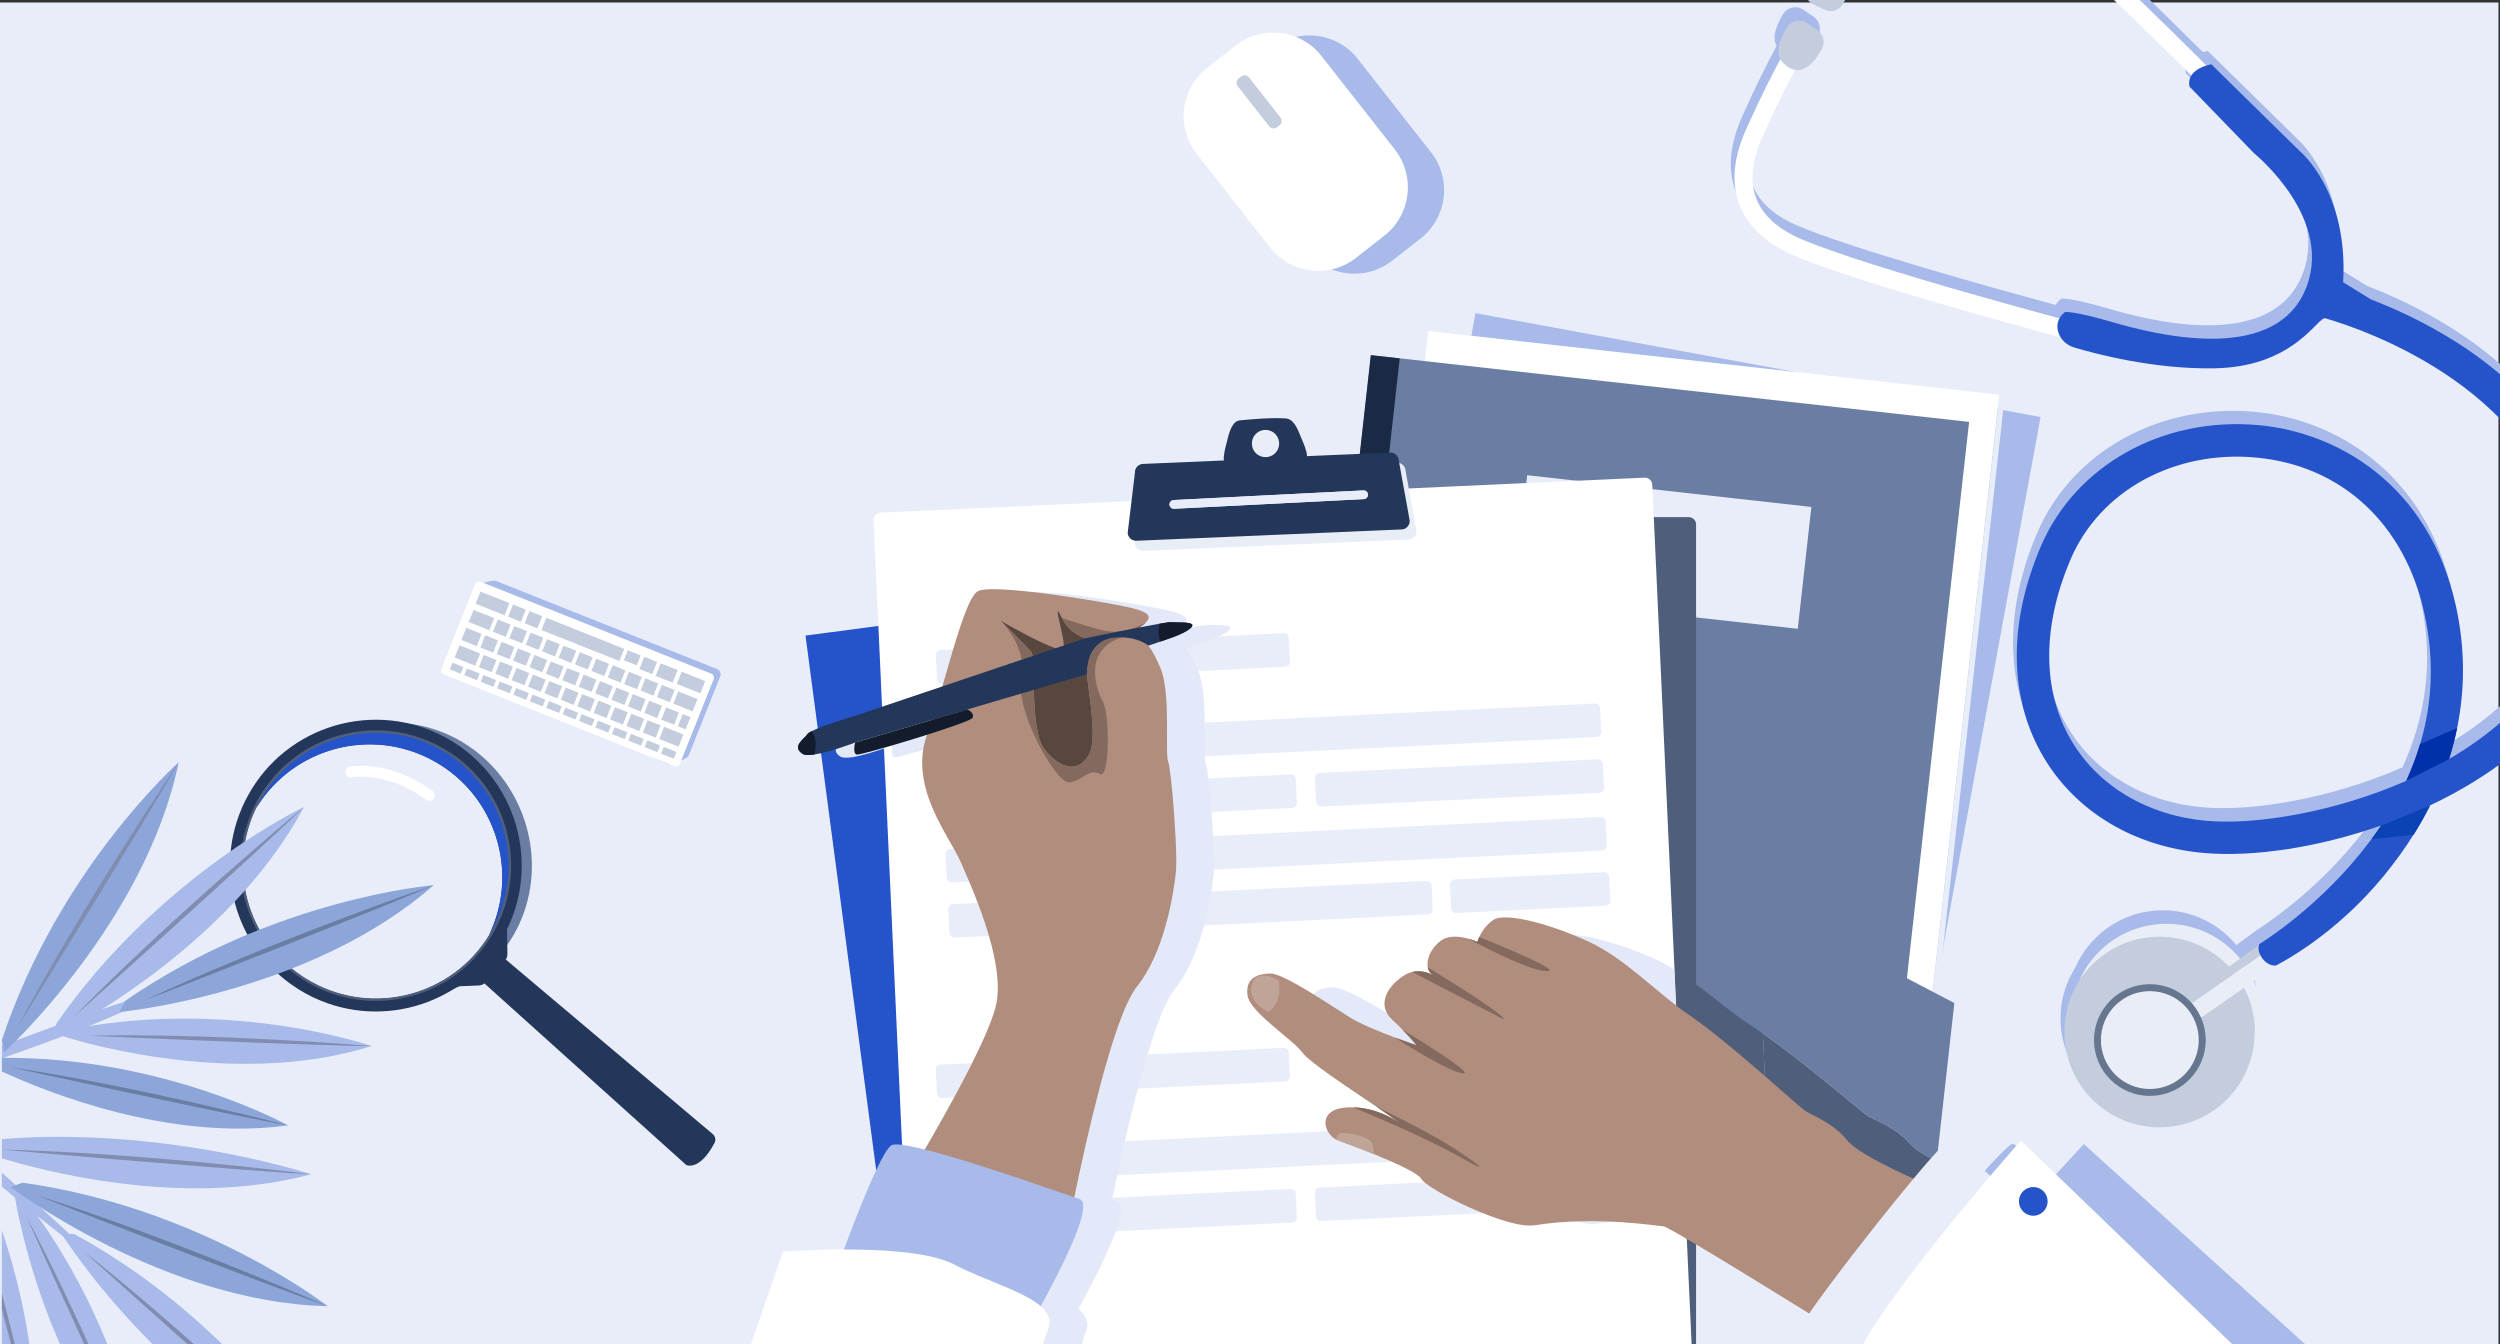
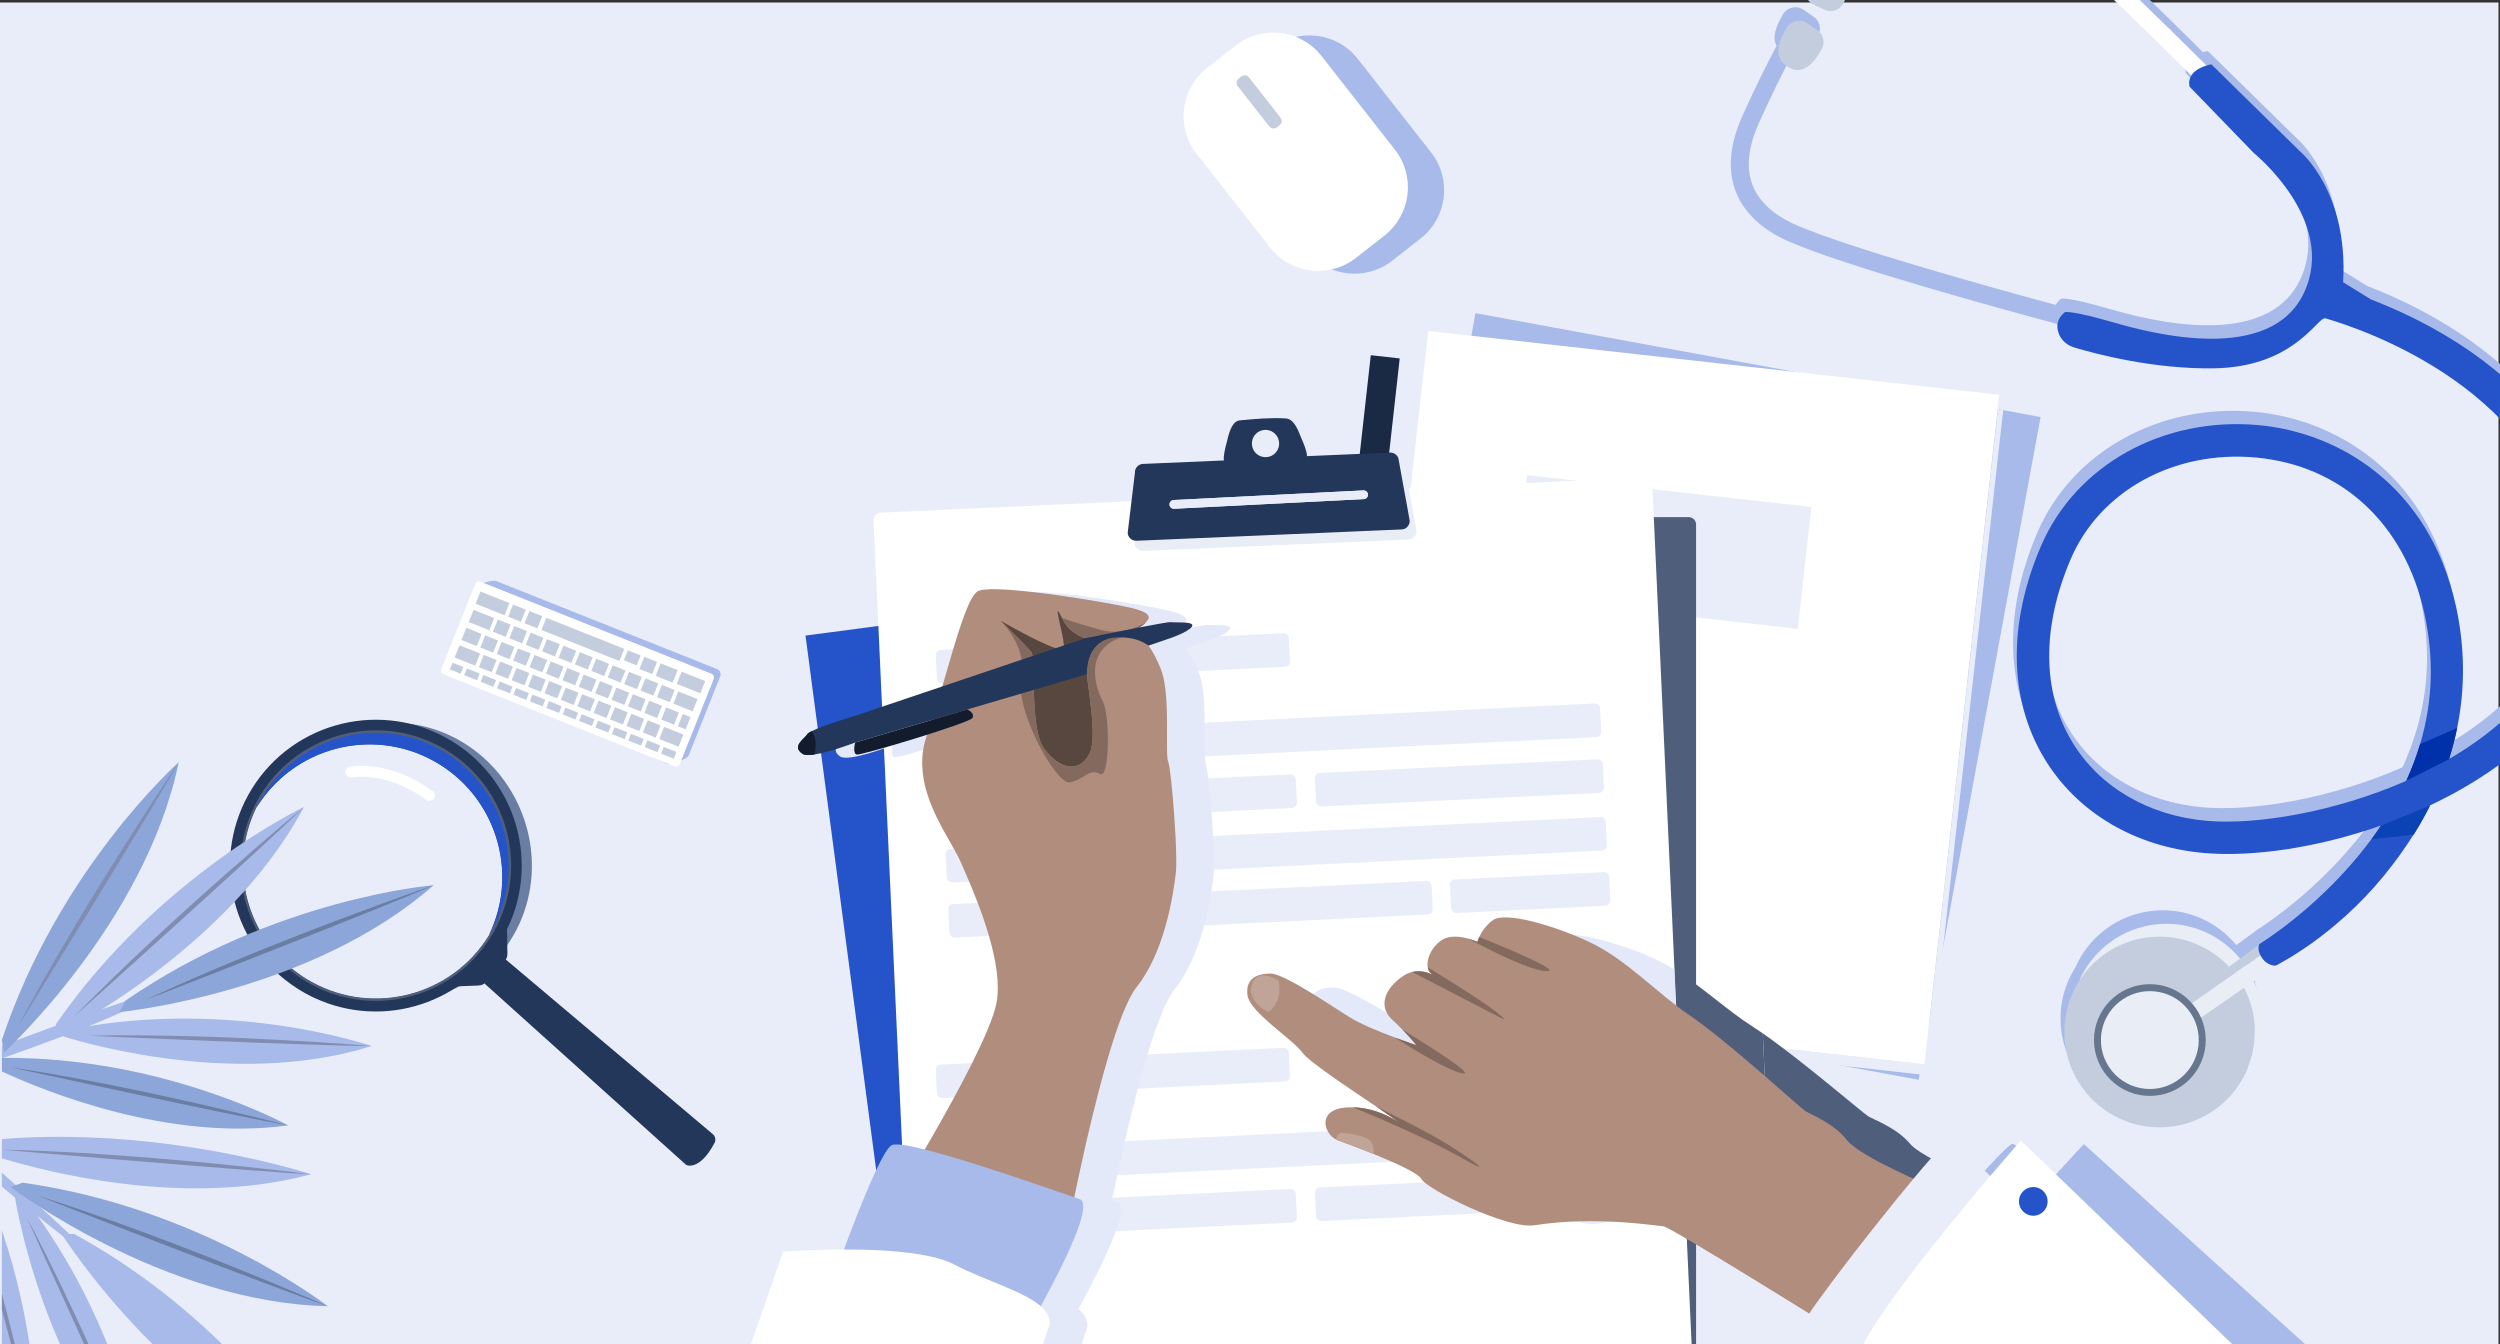
<svg xmlns="http://www.w3.org/2000/svg" width="688" height="370" viewBox="0 0 688 370" fill="none">
  <rect x="0" y="0" width="688" height="370" fill="#333333" stroke="none" />
  <g clip-path="url(#clip0_6954_129611)">
    <path d="M687.58 0.689H-0.07V371.879H687.58V0.689Z" fill="#E9EDFA" />
    <path d="M378.42 154.15L397.84 300.81L400.59 321.66L402.15 333.59L402.55 336.52L402.74 338.01L381.92 340.75L340.68 346.19L248.22 358.42L246.75 358.61L245.98 358.71L244.5 347.66L241.79 327.02L222.88 184.06L222.5 181.13L221.67 174.91L309.91 163.24L351.21 157.75L366.59 155.74L368.05 155.52L378.42 154.15Z" fill="#2553CA" />
    <path d="M561.57 114.77L534.82 260.27L531.01 280.95L528.81 292.77L528.29 295.68L528.02 297.16L507.36 293.35L466.46 285.81L374.72 268.94L373.27 268.66L372.5 268.52L374.5 257.55L378.29 237.09L404.38 95.26L404.93 92.35L406.05 86.18L493.59 102.28L534.57 109.8L549.82 112.63L551.28 112.87L561.57 114.77Z" fill="#A7BAEA" />
    <path d="M551.28 112.869L530.81 295.959L373.65 278.399L373.98 275.489L529.66 292.879L549.82 112.629L551.28 112.869Z" fill="#E9EDFA" />
    <path d="M394.177 94.157L373.922 275.506L529.591 292.893L549.846 111.544L394.177 94.157Z" fill="#E9EEF1" />
    <path d="M393.041 91.077L372.461 275.338L529.601 292.889L550.181 108.629L393.041 91.077Z" fill="white" />
-     <path d="M524.779 269.21L537.839 276.04L532.969 319.62C529.649 317.9 526.819 316.16 525.639 314.76C521.959 310.35 515.669 308.15 514.129 307.2C512.719 306.34 496.119 292.04 485.119 284.38L487.299 332.05L352.799 317.02L377.329 97.731L541.899 116.11L524.779 269.21Z" fill="#6A7DA2" />
    <path d="M377.239 97.753L352.746 317.045L360.706 317.934L385.2 98.642L377.239 97.753Z" fill="#1A2944" />
    <path d="M420.276 130.78L416.531 164.311L494.743 173.046L498.488 139.515L420.276 130.78Z" fill="#E9EDFA" />
    <path d="M487.581 155.8L433.481 149.96C432.961 149.91 432.571 149.44 432.631 148.92L432.771 147.6C432.821 147.08 433.291 146.69 433.841 146.75L487.941 152.59C488.461 152.64 488.851 153.11 488.791 153.63L488.651 154.95C488.571 155.48 488.101 155.86 487.581 155.8Z" fill="#E9EDFA" />
    <path d="M429.73 149.549L426.27 149.169C425.75 149.119 425.36 148.649 425.42 148.129L425.56 146.809C425.61 146.289 426.08 145.899 426.63 145.959L430.09 146.339C430.61 146.389 431 146.859 430.94 147.379L430.8 148.699C430.74 149.219 430.25 149.599 429.73 149.549Z" fill="#E9EDFA" />
    <path d="M428.55 160.409L425.09 160.029C424.57 159.979 424.18 159.509 424.24 158.989L424.38 157.669C424.43 157.149 424.9 156.759 425.45 156.819L428.91 157.199C429.43 157.249 429.82 157.719 429.76 158.239L429.62 159.559C429.56 160.079 429.07 160.469 428.55 160.409Z" fill="#E9EDFA" />
    <path d="M487 161.129L461.35 158.359C460.83 158.309 460.44 157.839 460.5 157.319L460.64 155.999C460.69 155.479 461.16 155.089 461.71 155.149L487.36 157.919C487.88 157.969 488.27 158.439 488.21 158.959L488.07 160.279C487.99 160.819 487.53 161.209 487 161.129Z" fill="#E9EDFA" />
    <path d="M457.6 157.969L425.7 154.509C425.18 154.459 424.79 153.989 424.85 153.469L424.99 152.149C425.04 151.629 425.51 151.239 426.06 151.299L457.96 154.759C458.48 154.809 458.87 155.279 458.81 155.799L458.67 157.119C458.58 157.639 458.12 158.029 457.6 157.969Z" fill="#E9EDFA" />
    <path d="M459.051 144.45L427.151 140.99C426.631 140.94 426.241 140.47 426.301 139.95L426.441 138.63C426.491 138.11 426.961 137.72 427.481 137.78L459.381 141.24C459.901 141.29 460.291 141.76 460.231 142.28L460.091 143.6C460.071 144.12 459.571 144.5 459.051 144.45Z" fill="#E9EDFA" />
    <path d="M466.761 144.328V371.878H256.391V144.328C256.391 143.208 257.301 142.318 258.401 142.318H464.751C465.871 142.318 466.761 143.218 466.761 144.328Z" fill="#4F5F7B" />
    <path d="M464.21 340.96L465.62 371.88H250.84L250.29 359.69L250.22 358.16L249.601 344.72L248.87 328.73L248.25 315.07L243.27 205.98L243.26 205.79L243.09 202.06L242.93 198.59L242.741 194.49L241.73 172.26L240.4 143.23C240.35 142.09 241.22 141.13 242.36 141.08L311.391 137.92L313.601 137.82L368.43 135.3L373.08 135.09H373.15L375.49 134.98L381.18 134.72L386.35 134.48L387.701 134.42L388.21 134.4L389.69 134.33L397.26 133.98L420.04 132.94L434.04 132.3L452.55 131.45C453.69 131.39 454.66 132.27 454.71 133.41L454.77 134.61L455.05 140.77L455.12 142.32L455.201 144.03L455.43 149.08L455.58 152.35L455.68 154.51L455.83 157.78L456.33 168.74L460.82 266.83L461.27 276.72L461.43 280.14L461.65 284.93L461.66 285.28V285.3L461.8 288.25L463.4 323.46L463.63 328.5L463.671 329.41L463.98 335.95L464.03 337.13L464.21 340.96Z" fill="white" />
    <path d="M389.131 142.32L388.931 141.19V141.17L388.011 136.18V136.16L387.701 134.42L386.811 129.54C386.771 128.5 386.021 127.65 385.071 127.41C384.871 127.36 384.651 127.33 384.431 127.34L381.991 127.45L373.971 127.79L373.891 127.8L361.541 128.33C361.531 128.11 361.531 128.11 361.531 128.11C361.501 127.42 361.201 126.41 360.861 125.48C360.581 124.74 360.291 124.04 360.091 123.59C359.261 121.44 358.461 119.58 357.331 118.64C357.331 118.63 357.331 118.63 357.331 118.63C356.851 118.22 356.301 117.98 355.681 117.94C351.491 117.69 347.341 118.08 343.191 118.47C341.111 118.56 340.191 121.31 339.491 124.47C339.091 125.88 338.471 128.33 338.691 129.49C338.681 129.5 338.671 129.51 338.661 129.51L316.381 130.47C315.141 130.52 314.141 131.61 314.191 132.86L313.601 137.82L313.061 142.32L312.281 148.79L312.211 149.42C312.261 150.67 313.351 151.67 314.591 151.61L371.501 149.18H371.581L379.601 148.83L386.631 148.53L387.631 148.49C387.801 148.48 387.961 148.45 388.121 148.41C389.121 148.13 389.861 147.18 389.821 146.1L389.131 142.32ZM353.861 125.28C353.691 126.88 352.451 128.23 350.881 128.53C348.661 128.96 346.691 127.44 346.431 125.33C346.381 125.04 346.381 124.73 346.411 124.42C346.581 122.82 347.811 121.47 349.381 121.17C350.341 120.99 351.241 121.16 351.991 121.59C353.231 122.29 354.031 123.68 353.861 125.28ZM323.711 141.67V141.59C323.711 140.96 324.211 140.44 324.841 140.41L372.761 137.97H372.831L377.071 137.75C377.731 137.72 378.291 138.23 378.321 138.89V138.95C378.321 139.58 377.831 140.11 377.191 140.14L372.561 140.38H372.491L334.381 142.32L324.961 142.8C324.891 142.8 324.811 142.8 324.741 142.79C324.691 142.78 324.651 142.77 324.611 142.76C324.511 142.74 324.421 142.7 324.331 142.65C324.261 142.62 324.201 142.58 324.151 142.53C324.071 142.47 324.001 142.4 323.941 142.32C323.811 142.14 323.721 141.92 323.711 141.67Z" fill="#E9EDF5" />
    <path d="M378.321 138.89V138.95C378.321 139.58 377.831 140.11 377.191 140.15L324.961 142.8C324.301 142.83 323.741 142.33 323.711 141.67V141.6C323.711 140.97 324.211 140.44 324.841 140.41L377.071 137.76C377.731 137.72 378.291 138.23 378.321 138.89Z" fill="#E9EDF5" />
    <path d="M387.77 142.319L387.5 140.789V140.759L386.35 134.479L385.07 127.409L384.95 126.749C384.9 125.489 383.81 124.499 382.56 124.549L382.31 124.559L374.29 124.899L374.21 124.909L360.86 125.479L359.67 125.529C359.67 125.319 359.67 125.319 359.67 125.319C359.62 124.079 358.68 121.819 358.22 120.799C357.92 120.029 357.63 119.299 357.33 118.639C357.33 118.629 357.33 118.629 357.33 118.629C356.41 116.629 355.38 115.229 353.81 115.149C349.63 114.899 345.48 115.289 341.33 115.669C339.25 115.759 338.32 118.519 337.62 121.679C337.22 123.089 336.6 125.539 336.82 126.699C336.82 126.709 336.81 126.709 336.8 126.719L314.52 127.669C313.27 127.729 312.27 128.809 312.33 130.069L311.39 137.919L310.86 142.319L310.34 146.629C310.39 147.719 311.23 148.629 312.28 148.789C312.43 148.819 312.58 148.829 312.73 148.819L371.82 146.299H371.83L371.9 146.289L379.92 145.949L385.76 145.699C386.22 145.679 386.65 145.519 387 145.259C387.6 144.819 387.99 144.089 387.95 143.299L387.77 142.319ZM375.93 135.169C375.98 135.199 376.04 135.239 376.08 135.289C376.15 135.349 376.21 135.409 376.25 135.489C376.29 135.529 376.31 135.559 376.33 135.609V135.619C376.35 135.659 376.37 135.699 376.38 135.739C376.4 135.789 376.42 135.839 376.43 135.899C376.45 135.959 376.46 136.029 376.46 136.099V136.159C376.46 136.789 375.97 137.319 375.33 137.349L372.88 137.469L372.81 137.479L323.1 140.009C322.44 140.039 321.88 139.529 321.85 138.869V138.799C321.85 138.169 322.34 137.649 322.98 137.609L368.43 135.299L371.57 135.139L373.08 135.069L373.15 135.059L375.21 134.959C375.31 134.959 375.4 134.959 375.49 134.979C375.65 135.009 375.8 135.079 375.93 135.169ZM344.55 121.629C344.71 120.029 345.95 118.679 347.52 118.379C349.74 117.949 351.73 119.469 351.99 121.589C352.03 121.879 352.03 122.179 352 122.489C351.83 124.079 350.59 125.439 349.02 125.739C348.08 125.919 347.17 125.749 346.43 125.329C345.18 124.629 344.37 123.229 344.55 121.629Z" fill="#23375A" />
    <path d="M376.46 136.099V136.159C376.46 136.789 375.97 137.319 375.33 137.359L323.1 140.009C322.44 140.039 321.88 139.539 321.85 138.879V138.809C321.85 138.179 322.35 137.649 322.98 137.619L375.21 134.969C375.86 134.929 376.43 135.439 376.46 136.099Z" fill="#E9EDFA" />
    <path d="M439.332 202.84L281.202 210.59C280.432 210.63 279.772 210.03 279.732 209.26L279.412 202.82C279.372 202.05 279.972 201.39 280.742 201.35L438.872 193.6C439.642 193.56 440.302 194.16 440.342 194.93L440.662 201.37C440.712 202.15 440.112 202.81 439.332 202.84Z" fill="#E9EDFA" />
    <path d="M273.062 211L260.472 211.62C259.702 211.66 259.042 211.06 259.002 210.29L258.682 203.85C258.642 203.08 259.242 202.42 260.012 202.38L272.602 201.76C273.372 201.72 274.032 202.32 274.072 203.09L274.392 209.53C274.442 210.3 273.832 210.96 273.062 211Z" fill="#E9EDFA" />
    <path d="M440.871 234.08L282.741 241.83C281.971 241.87 281.311 241.27 281.271 240.5L280.951 234.06C280.911 233.29 281.511 232.63 282.281 232.59L440.411 224.84C441.181 224.8 441.841 225.4 441.881 226.17L442.201 232.61C442.241 233.38 441.641 234.03 440.871 234.08Z" fill="#E9EDFA" />
    <path d="M274.601 242.22L262.011 242.84C261.241 242.88 260.581 242.28 260.541 241.51L260.221 235.07C260.181 234.3 260.781 233.64 261.551 233.6L274.141 232.98C274.911 232.94 275.571 233.54 275.611 234.31L275.931 240.75C275.971 241.53 275.361 242.19 274.601 242.22Z" fill="#E9EDFA" />
    <path d="M440.091 218.201L363.651 221.941C362.881 221.981 362.221 221.381 362.181 220.611L361.861 214.171C361.821 213.401 362.421 212.741 363.191 212.701L439.631 208.961C440.401 208.921 441.061 209.521 441.101 210.291L441.421 216.731C441.461 217.511 440.861 218.161 440.091 218.201Z" fill="#E9EDFA" />
    <path d="M355.581 222.349L261.231 226.969C260.461 227.009 259.801 226.409 259.761 225.639L259.441 219.199C259.401 218.429 260.001 217.769 260.771 217.729L355.121 213.109C355.891 213.069 356.551 213.669 356.591 214.439L356.911 220.879C356.951 221.649 356.351 222.299 355.581 222.349Z" fill="#E9EDFA" />
    <path d="M353.671 183.49L259.321 188.11C258.551 188.15 257.891 187.55 257.851 186.78L257.531 180.34C257.491 179.57 258.091 178.91 258.861 178.87L353.211 174.25C353.981 174.21 354.641 174.81 354.681 175.58L355.001 182.02C355.041 182.8 354.451 183.46 353.671 183.49Z" fill="#E9EDFA" />
    <path d="M441.831 249.259L400.831 251.269C400.061 251.309 399.401 250.709 399.361 249.939L399.041 243.499C399.001 242.729 399.601 242.069 400.371 242.029L441.371 240.019C442.141 239.979 442.801 240.579 442.841 241.349L443.161 247.789C443.191 248.559 442.601 249.219 441.831 249.259Z" fill="#E9EDFA" />
    <path d="M392.961 251.65L262.761 258.03C261.991 258.07 261.331 257.47 261.291 256.7L260.971 250.26C260.931 249.49 261.531 248.83 262.301 248.79L392.501 242.41C393.271 242.37 393.931 242.97 393.971 243.74L394.291 250.18C394.331 250.95 393.731 251.61 392.961 251.65Z" fill="#E9EDFA" />
    <path d="M439.332 316.949L281.202 324.699C280.432 324.739 279.772 324.139 279.732 323.369L279.412 316.929C279.372 316.159 279.972 315.499 280.742 315.459L438.872 307.709C439.642 307.669 440.302 308.269 440.342 309.039L440.662 315.479C440.712 316.249 440.112 316.909 439.332 316.949Z" fill="#E9EDFA" />
    <path d="M273.062 325.099L260.472 325.719C259.702 325.759 259.042 325.159 259.002 324.389L258.682 317.949C258.642 317.179 259.242 316.519 260.012 316.479L272.602 315.859C273.372 315.819 274.032 316.419 274.072 317.189L274.392 323.629C274.442 324.409 273.832 325.059 273.062 325.099Z" fill="#E9EDFA" />
    <path d="M274.601 356.33L262.011 356.94C261.241 356.98 260.581 356.38 260.541 355.61L260.221 349.17C260.181 348.4 260.781 347.74 261.551 347.7L274.141 347.08C274.911 347.04 275.571 347.64 275.611 348.41L275.931 354.85C275.971 355.63 275.361 356.29 274.601 356.33Z" fill="#E9EDFA" />
    <path d="M440.091 332.299L363.651 336.039C362.881 336.079 362.221 335.479 362.181 334.709L361.861 328.269C361.821 327.499 362.421 326.839 363.191 326.799L439.631 323.059C440.401 323.019 441.061 323.619 441.101 324.389L441.421 330.829C441.461 331.609 440.861 332.269 440.091 332.299Z" fill="#E9EDFA" />
    <path d="M355.581 336.449L261.231 341.069C260.461 341.109 259.801 340.509 259.761 339.739L259.441 333.299C259.401 332.529 260.001 331.869 260.771 331.829L355.121 327.209C355.891 327.169 356.551 327.769 356.591 328.539L356.911 334.979C356.951 335.759 356.351 336.419 355.581 336.449Z" fill="#E9EDFA" />
    <path d="M353.671 297.599L259.321 302.219C258.551 302.259 257.891 301.659 257.851 300.889L257.531 294.449C257.491 293.679 258.091 293.019 258.861 292.979L353.211 288.359C353.981 288.319 354.641 288.919 354.681 289.689L355.001 296.129C355.041 296.899 354.451 297.559 353.671 297.599Z" fill="#E9EDFA" />
    <path fill-rule="evenodd" clip-rule="evenodd" d="M648.039 231.799C637.119 245.069 625.019 253.379 621.669 255.559V255.549L621.639 255.569C621.089 255.929 620.779 256.119 620.759 256.129C620.759 256.129 620.729 256.169 620.699 256.249L615.429 260.079C610.019 253.499 601.499 249.679 592.389 250.659C582.659 251.699 574.749 257.929 571.109 266.309C569.579 268.719 568.439 271.389 567.769 274.209C567.089 277.039 566.889 280.029 567.209 283.079C568.749 297.489 581.659 307.899 596.059 306.369C605.799 305.329 613.729 299.079 617.359 290.679C620.399 285.869 621.889 280.039 621.239 273.949C620.949 271.229 620.259 268.659 619.209 266.269L625.329 262.029C625.369 262.009 625.469 261.949 625.629 261.869C627.909 260.659 642.189 253.049 655.159 237.179C657.129 234.769 658.959 232.339 660.659 229.869L648.039 231.799Z" fill="#A7BAEA" />
    <path d="M591.541 257.95C605.941 256.41 618.861 266.84 620.391 281.24C620.891 285.9 620.131 290.39 618.401 294.4C614.781 302.8 606.841 309.05 597.111 310.09C582.711 311.63 569.791 301.2 568.261 286.8C567.611 280.69 569.111 274.84 572.161 270.03C576.271 263.49 583.241 258.84 591.541 257.95Z" fill="#C3CDDE" />
    <path d="M593.421 254.379C607.821 252.839 620.741 263.269 622.271 277.669C622.921 283.759 621.431 289.599 618.391 294.399C620.121 290.389 620.881 285.889 620.381 281.239C618.841 266.839 605.931 256.419 591.531 257.949C583.241 258.829 576.271 263.499 572.141 270.029C575.781 261.649 583.691 255.419 593.421 254.379Z" fill="#E9EDF5" />
    <path d="M603.531 281.57L626.371 265.75L623.891 261.6L601.301 277.36L603.531 281.57Z" fill="#E9EDF5" />
    <path d="M623.89 261.599L622.7 259.279L599.33 276.259L601.3 277.359L623.89 261.599Z" fill="#C3CDDE" />
    <path d="M606.93 284.59C606.03 276.15 598.45 270.03 590.01 270.93C581.57 271.83 575.45 279.41 576.35 287.85C577.25 296.29 584.82 302.41 593.27 301.51C601.72 300.61 607.83 293.04 606.93 284.59Z" fill="#66768E" />
    <path d="M600.08 296.71C605.87 292.05 606.78 283.57 602.12 277.78C597.46 271.99 588.98 271.08 583.19 275.74C577.4 280.4 576.49 288.88 581.15 294.67C585.82 300.46 594.29 301.38 600.08 296.71Z" fill="#E9EDF5" />
    <path fill-rule="evenodd" clip-rule="evenodd" d="M531.479 -43.081C525.239 -42.101 519.579 -38.131 514.639 -31.281C509.229 -23.751 505.409 -17.901 502.809 -13.681C500.059 -13.621 498.119 -11.071 496.329 -7.971C495.199 -6.011 495.959 -3.481 498.009 -2.491L501.039 -1.041C502.849 -0.161 505.019 -0.811 506.069 -2.521C507.709 -5.221 509.439 -9.191 507.329 -11.681C509.859 -15.771 513.509 -21.351 518.609 -28.421C522.749 -34.181 527.339 -37.491 532.239 -38.251C538.249 -39.191 543.879 -36.161 547.559 -33.441C560.289 -24.031 589.549 4.669 602.039 17.079C601.039 18.669 601.569 20.169 601.569 20.169L619.279 38.459C619.279 38.459 642.279 57.029 633.059 76.819C623.829 96.609 591.399 88.179 580.279 84.939C569.149 81.709 567.259 82.179 567.259 82.179C566.559 82.739 566.069 83.319 565.729 83.909C548.119 79.149 508.869 68.249 494.329 61.949C490.079 60.109 484.539 56.699 482.309 50.949C480.489 46.249 481.069 40.539 484.009 33.969C487.629 25.899 490.669 19.839 492.979 15.539C496.239 16.099 498.829 12.579 500.369 9.759C501.329 7.979 500.799 5.739 499.109 4.599L496.309 2.679C494.409 1.389 491.789 1.989 490.639 3.989C488.829 7.149 487.569 10.169 488.929 12.609C486.539 17.029 483.349 23.369 479.499 31.939C475.979 39.769 475.379 46.759 477.689 52.739C479.939 58.549 485.019 63.309 492.359 66.499C507.869 73.229 549.259 84.629 566.069 89.139C566.889 90.469 568.219 91.459 569.749 91.919C575.549 93.659 591.689 97.979 608.429 97.669C624.819 97.359 632.479 89.669 636.209 85.929C637.239 84.899 637.969 84.159 638.499 83.979C638.579 83.949 638.669 83.929 638.769 83.909L638.859 83.899C649.389 86.939 700.309 103.949 706.059 150.039C707.919 165.209 703.049 178.999 691.519 190.959C686.219 196.439 679.859 201.179 672.959 205.199C673.809 202.539 674.509 199.869 675.079 197.179C675.109 196.999 675.159 196.819 675.189 196.639C677.439 185.639 677.329 174.369 674.839 163.059C667.389 129.429 641.989 115.329 620.689 113.349C594.339 110.889 570.189 124.279 560.629 146.679C551.489 168.039 551.809 188.719 561.489 204.909C570.429 219.849 586.449 229.389 605.419 231.069C618.999 232.269 636.899 229.629 654.239 223.519C654.189 223.589 654.129 223.679 654.079 223.749C653.299 224.919 652.469 226.089 651.609 227.249C650.599 228.619 649.539 229.979 648.439 231.339C648.309 231.499 648.179 231.659 648.049 231.819L660.669 229.879C661.559 228.599 662.399 227.309 663.209 226.009C664.859 223.349 666.379 220.689 667.739 217.969C673.469 215.269 678.979 212.159 684.079 208.679C689.179 205.199 693.869 201.349 697.939 197.139C710.969 183.619 716.879 167.329 715.019 149.989C714.979 149.639 714.939 149.279 714.889 148.929C711.929 125.069 697.789 104.639 674.009 89.859C665.789 84.739 657.779 81.139 651.509 78.729L643.849 73.989C645.329 48.939 631.959 37.959 631.959 37.959L607.559 14.009C607.079 14.109 606.639 14.229 606.229 14.349C594.109 2.289 563.889 -27.441 550.469 -37.341C544.119 -42.051 537.559 -44.031 531.479 -43.081ZM661.169 211.159C641.399 219.849 619.719 223.369 606.199 222.169C590.099 220.739 576.589 212.779 569.139 200.309C560.949 186.639 560.839 168.829 568.819 150.159C576.859 131.329 597.369 120.099 619.849 122.189C643.389 124.379 660.669 140.369 666.119 164.959C668.859 177.269 668.479 189.329 664.979 201.039C664.919 201.249 664.849 201.469 664.789 201.679C663.809 204.869 662.609 208.019 661.169 211.159Z" fill="#A7BAEA" />
    <path d="M608.89 26.6L612.35 23.16C610.55 21.35 568.11 -21.37 551.49 -33.65C545.16 -38.33 538.6 -40.32 532.52 -39.35C526.28 -38.38 520.62 -34.41 515.68 -27.55C503.38 -10.47 499.31 -2.02 499.15 -1.66L503.56 0.43C503.6 0.35 507.66 -8.06 519.63 -24.71C523.78 -30.48 528.37 -33.78 533.26 -34.54C539.27 -35.48 544.9 -32.45 548.58 -29.73C564.92 -17.66 608.45 26.15 608.89 26.6Z" fill="white" />
-     <path d="M575.509 89.949L574.259 94.729C571.749 94.069 512.629 78.539 493.379 70.179C486.039 66.999 480.959 62.239 478.709 56.429C476.399 50.449 476.999 43.459 480.509 35.639C489.259 16.149 494.609 8.269 494.839 7.949L498.929 10.749C498.879 10.819 493.559 18.659 485.029 37.669C482.089 44.239 481.509 49.949 483.329 54.639C485.549 60.389 491.099 63.799 495.359 65.649C514.239 73.849 574.899 89.789 575.509 89.949Z" fill="white" />
    <path d="M500.131 8.289C501.821 9.439 502.351 11.669 501.391 13.45C499.601 16.75 496.351 21 492.291 18.57C487.811 15.87 489.231 11.919 491.651 7.679C492.801 5.679 495.421 5.079 497.321 6.359L500.131 8.289Z" fill="#C3CDDE" />
    <path d="M502.08 2.669C503.88 3.549 506.06 2.899 507.1 1.189C509.02 -1.961 511.05 -6.841 506.96 -9.091C502.44 -11.581 499.77 -8.411 497.36 -4.261C496.23 -2.301 496.99 0.229 499.04 1.219L502.08 2.669Z" fill="#C3CDDE" />
    <path d="M602.59 23.87L620.3 42.16C620.3 42.16 643.3 60.73 634.08 80.52C624.85 100.31 592.43 91.88 581.3 88.64C570.17 85.41 568.28 85.88 568.28 85.88C566.03 87.66 565.92 89.73 566.45 91.44C567.07 93.47 568.75 95 570.77 95.61C576.56 97.35 592.71 101.67 609.45 101.36C630.38 100.97 637.07 88.54 639.52 87.66C639.62 87.62 639.75 87.6 639.88 87.58C650.41 90.62 701.33 107.63 707.08 153.72C708.94 168.89 704.08 182.68 692.54 194.64C687.24 200.12 680.88 204.87 673.98 208.88C674.88 206.04 675.63 203.2 676.21 200.31C678.45 189.31 678.35 178.04 675.86 166.73C668.41 133.09 643.02 118.99 621.71 117.01C595.36 114.55 571.22 127.95 561.65 150.34C552.51 171.7 552.83 192.39 562.51 208.57C571.44 223.51 587.47 233.05 606.43 234.73C620.01 235.93 637.91 233.28 655.25 227.18C654.41 228.42 653.53 229.68 652.62 230.92C651.61 232.28 650.55 233.65 649.45 235C636.59 250.8 621.92 259.72 621.77 259.81C621.77 259.81 620.98 261.23 622.32 263.34C624.07 266.1 626.35 265.71 626.35 265.71C627 265.32 642.33 257.8 656.17 240.86C659.15 237.2 661.84 233.48 664.21 229.69C665.86 227.03 667.38 224.36 668.73 221.65C680.19 216.24 690.77 209.25 698.92 200.82C711.96 187.29 717.86 171.02 716 153.67C715.96 153.32 715.92 152.96 715.88 152.61C712.91 128.75 698.77 108.32 675 93.54C666.77 88.42 658.77 84.83 652.49 82.41L644.83 77.67C646.31 52.62 632.94 41.63 632.94 41.63L608.54 17.68C601.01 19.34 602.59 23.87 602.59 23.87ZM607.23 225.89C591.14 224.46 577.63 216.5 570.17 204.03C561.98 190.36 561.87 172.55 569.85 153.88C577.89 135.06 598.4 123.82 620.89 125.92C644.42 128.11 661.71 144.1 667.16 168.69C669.9 181.01 669.51 193.07 666.02 204.77C665.02 208.18 663.74 211.53 662.22 214.88C642.43 223.56 620.76 227.08 607.23 225.89Z" fill="#2553CA" />
    <path d="M676.209 200.33C675.619 203.21 674.879 206.06 673.979 208.9L662.199 214.88C663.729 211.54 664.999 208.17 665.999 204.77L676.209 200.33Z" fill="#0031AA" />
    <path d="M668.761 221.68C667.411 224.4 665.891 227.06 664.241 229.72L652.641 230.96C653.551 229.72 654.441 228.47 655.271 227.22L668.761 221.68Z" fill="#0B43B4" />
    <path d="M532.969 319.621L531.029 336.941L487.299 332.051L485.119 284.381C496.119 292.041 512.719 306.341 514.129 307.201C515.669 308.151 521.959 310.351 525.639 314.761C526.819 316.161 529.649 317.901 532.969 319.621Z" fill="#4F5F7B" />
    <path d="M636.541 371.881H527.881C528.131 371.201 528.471 370.451 528.871 369.651C523.981 367.321 519.401 365.031 516.681 363.431C515.091 362.491 514.131 361.781 514.131 361.441C514.131 361.231 514.531 360.561 515.241 359.531C513.601 358.581 511.641 357.441 509.481 356.181C507.761 355.181 505.911 354.121 503.991 353.011C498.671 349.951 492.851 346.611 487.831 343.781L487.551 337.591L487.301 332.051L517.601 335.441L524.881 336.251L531.031 336.941L532.161 326.831V326.811L532.971 319.621C536.541 321.491 540.681 323.331 543.921 324.711C544.711 323.821 545.471 322.981 546.191 322.181C550.341 317.631 553.351 314.621 553.931 314.761C554.101 314.801 554.421 314.991 554.871 315.321C556.691 316.621 560.621 320.031 565.051 324.011C565.301 323.731 565.551 323.461 565.801 323.191C570.381 318.141 573.481 314.861 573.481 314.861L636.541 371.881Z" fill="#A7BAEA" />
    <path d="M487.83 343.78C481.01 339.93 475.68 337.02 475.11 337C474.31 336.98 470.06 336.34 463.98 335.95L463.63 328.5L463.4 323.46L461.43 280.14L460.82 266.83C468.44 271.56 475.45 278.14 482.14 282.39C483.07 282.98 484.07 283.65 485.12 284.38L487.55 337.59L487.83 343.78Z" fill="#4F5F7B" />
    <path d="M463.98 335.95C457.35 335.53 448.54 335.42 439.64 336.73C432.01 337.85 409.85 327.3 408.52 324.79C407.74 323.33 401.35 320.61 395.39 318.34C391.07 316.69 386.98 315.28 385.43 314.76C385.28 314.71 385.13 314.64 384.99 314.57C381.54 312.94 379.48 306.26 389.11 306.26C389.31 306.26 389.51 306.26 389.71 306.27H389.72C395.94 306.43 400.64 309.08 402.44 310.31C401.5 309.53 399.01 307.94 395.91 305.96C395.89 305.95 395.87 305.94 395.85 305.93C388.45 301.24 377.59 294.53 375.72 292.1C373.04 288.62 361.33 281.77 360.66 277.37C359.99 272.98 363.34 271.72 367.02 271.72C370.7 271.72 383.42 279.89 388.77 283.02C391.71 284.75 396.98 286.76 401.13 288.22C401.13 288.22 401.13 288.22 401.14 288.23C404.54 289.42 407.18 290.25 407.18 290.25C407.18 290.25 405.69 288.5 403.27 286.18C403.27 286.17 403.26 286.17 403.25 286.16C402.44 285.39 401.5 284.52 400.48 283.65C396.47 280.2 398.48 275.48 403.5 272.35C404.34 271.83 405.17 271.5 405.96 271.32C409.08 270.61 411.59 272.1 411.66 272.1C411.61 272.04 411.46 271.93 411.19 271.72C410.69 271.33 410.38 270.76 410.25 270.11C409.85 268.09 411.1 265.13 413.87 263.24C416.07 261.74 419.23 262.14 421.41 262.71C422.88 263.1 423.91 263.56 423.91 263.56C423.91 263.56 424.06 263.04 424.43 262.28C425.03 261.07 426.2 259.25 428.26 257.9C431.61 255.7 444.66 259.16 454.7 263.56C456.78 264.47 458.82 265.59 460.82 266.83L461.43 280.14L463.4 323.46L463.63 328.5L463.98 335.95Z" fill="#E3E9F8" />
    <path d="M532.17 326.819L502.95 364.629C502.95 364.629 459.45 337.519 457.77 337.479C456.1 337.439 439.37 334.509 422.3 337.189C414.67 338.389 392.51 327.149 391.18 324.469C390.4 322.919 384.01 320.019 378.05 317.599C373.73 315.839 369.64 314.339 368.09 313.779C367.94 313.729 367.79 313.659 367.65 313.579C364.2 311.839 362.14 304.729 371.77 304.729C371.97 304.729 372.17 304.729 372.37 304.739H372.38C378.6 304.909 383.3 307.729 385.1 309.039C384.16 308.209 381.67 306.519 378.57 304.399C378.55 304.389 378.53 304.379 378.51 304.369C371.11 299.379 360.25 292.229 358.38 289.639C355.7 285.929 343.99 278.629 343.32 273.939C342.65 269.259 346 267.919 349.68 267.919C353.36 267.919 366.08 276.619 371.43 279.959C374.37 281.799 379.64 283.939 383.79 285.499C383.79 285.499 383.79 285.499 383.8 285.509C387.2 286.779 389.84 287.659 389.84 287.659C389.84 287.659 388.35 285.799 385.93 283.329C385.93 283.319 385.92 283.319 385.91 283.309C385.1 282.479 384.16 281.559 383.14 280.629C379.13 276.949 381.14 271.929 386.16 268.589C387 268.029 387.83 267.679 388.62 267.489C391.74 266.729 394.25 268.319 394.32 268.319C394.27 268.259 394.12 268.139 393.85 267.919C393.35 267.499 393.04 266.899 392.91 266.199C392.51 264.049 393.76 260.899 396.53 258.879C398.73 257.279 401.89 257.709 404.07 258.319C405.54 258.729 406.57 259.219 406.57 259.219C406.57 259.219 406.72 258.669 407.09 257.859C407.69 256.569 408.86 254.629 410.92 253.189C414.27 250.849 427.32 254.529 437.36 259.219C447.4 263.899 456.36 273.579 464.8 279.289C475.48 286.529 495.25 304.729 496.79 305.729C498.33 306.739 504.62 309.079 508.3 313.779C511.99 318.479 532.17 326.819 532.17 326.819Z" fill="#B08D7D" />
    <path d="M351.88 269.868C351.88 269.868 353.34 275.268 349.08 278.548C349.08 278.548 343.52 275.968 344.37 271.578C345.51 265.688 351.88 269.868 351.88 269.868Z" fill="#C0A497" />
    <path d="M378.05 317.599C373.73 315.839 369.64 314.339 368.09 313.779C367.94 313.729 367.79 313.659 367.65 313.579C367.93 312.589 368.41 311.789 369.23 311.789C371.36 311.789 375.61 312.609 377.09 313.919C377.87 314.619 378.05 316.229 378.05 317.599Z" fill="#C0A497" />
    <path d="M402.791 295.42C398.921 295.25 384.261 285.8 383.801 285.51C387.201 286.78 389.841 287.66 389.841 287.66C389.841 287.66 388.351 285.8 385.931 283.33C394.101 288.35 405.351 295.52 402.791 295.42Z" fill="#846A5E" />
    <path d="M413.761 280.519L388.621 267.489C391.741 266.729 394.251 268.319 394.321 268.319C394.271 268.259 394.121 268.139 393.851 267.919C393.351 267.499 393.041 266.899 392.911 266.199C416.091 280.359 413.761 280.519 413.761 280.519Z" fill="#846A5E" />
    <path d="M425.88 267.259C421.59 267.379 410.05 261.519 404.07 258.319C405.54 258.729 406.57 259.219 406.57 259.219C406.57 259.219 406.72 258.669 407.09 257.859C417.69 262.159 429.22 267.159 425.88 267.259Z" fill="#846A5E" />
    <path d="M401.651 318.338C393.331 313.638 380.191 307.978 372.381 304.738C378.601 304.908 383.301 307.728 385.101 309.038C384.161 308.208 381.671 306.518 378.571 304.398C384.371 307.308 391.761 311.068 395.591 313.258C402.461 317.188 414.091 325.378 401.651 318.338Z" fill="#846A5E" />
    <path d="M567.551 343.08L541.581 371.88H511.721C511.651 372.01 511.591 372.14 511.531 372.27C511.281 372.14 511.031 372.01 510.781 371.88C503.331 368.08 496.791 364.48 496.791 363.53C496.791 363.3 497.191 362.59 497.901 361.49C499.131 359.61 501.291 356.61 503.991 353.01C507.831 347.88 512.741 341.53 517.601 335.44C520.721 331.51 523.821 327.69 526.591 324.39C528.351 322.27 529.981 320.37 531.391 318.78C532.081 317.99 532.721 317.28 533.301 316.66C535.061 314.77 536.251 313.7 536.591 313.78C537.361 313.97 541.331 317.57 546.191 322.18C546.681 322.65 547.191 323.13 547.711 323.63C550.301 326.1 553.061 328.79 555.681 331.35C556.791 332.44 557.871 333.5 558.911 334.51C563.801 339.33 567.551 343.08 567.551 343.08Z" fill="#E9EDFA" />
    <path d="M616.341 371.879H511.721C512.891 369.459 514.611 366.579 516.681 363.429C524.901 350.949 538.801 334.109 547.711 323.629C550.901 319.889 553.441 316.949 554.871 315.319C555.691 314.389 556.141 313.879 556.141 313.879L565.801 323.189L616.341 371.879Z" fill="white" />
    <path d="M559.561 334.57C561.743 334.57 563.511 332.801 563.511 330.62C563.511 328.438 561.743 326.67 559.561 326.67C557.38 326.67 555.611 328.438 555.611 330.62C555.611 332.801 557.38 334.57 559.561 334.57Z" fill="#2553CA" />
    <path d="M338.431 173.151C338.011 173.831 336.771 174.551 335.531 175.131C334.021 175.841 332.511 176.351 332.511 176.351L329.711 177.311L326.451 178.431C326.421 178.411 326.391 178.391 326.361 178.371C327.631 179.911 328.681 182.051 329.771 184.661C329.791 184.721 329.811 184.781 329.841 184.841C331.181 188.101 331.481 193.721 331.541 198.871C331.581 202.531 331.491 205.961 331.571 208.121C331.611 209.191 331.691 209.951 331.841 210.281C332.041 210.701 332.281 212.151 332.531 214.221C332.831 216.661 333.141 219.971 333.401 223.441C333.571 225.641 333.721 227.901 333.831 230.061C334.031 233.741 334.141 237.121 334.071 239.311C334.061 239.911 334.031 240.421 333.981 240.821C333.861 241.901 333.671 243.451 333.371 245.321C332.951 247.951 332.331 251.211 331.391 254.671C329.771 260.691 327.221 267.321 323.221 272.311C320.811 275.311 318.221 282.151 315.781 290.211C314.871 293.211 313.981 296.381 313.131 299.591C311.831 304.491 310.611 309.471 309.551 314.061C308.761 317.461 308.061 320.641 307.461 323.411C306.941 325.841 306.501 327.951 306.161 329.621C306.111 329.841 306.071 330.041 306.031 330.241C306.621 330.441 307.111 330.611 307.471 330.731C309.111 331.271 308.641 334.461 307.061 338.831C305.761 342.471 303.691 346.931 301.451 351.381C299.911 354.421 298.301 357.451 296.791 360.201C298.961 362.091 299.881 364.211 298.741 366.791C298.331 367.711 297.771 369.481 297.081 371.881H216.641L225.881 345.201C225.881 345.201 228.211 345.021 231.871 344.861C234.781 344.731 238.531 344.621 242.631 344.611C242.691 344.451 242.751 344.291 242.811 344.131C243.101 343.351 243.401 342.541 243.721 341.711C245.261 337.631 247.081 332.971 248.871 328.731C249.801 326.521 250.721 324.421 251.591 322.591C252.941 319.761 254.161 317.541 255.091 316.491C255.321 316.221 255.541 316.021 255.741 315.911C255.891 315.821 256.111 315.761 256.391 315.731C257.461 315.591 259.401 315.851 261.921 316.401C262.831 316.591 263.821 316.821 264.871 317.081C265.031 316.801 265.201 316.521 265.371 316.231C267.681 312.271 270.681 307.021 273.631 301.531C275.331 298.371 277.011 295.141 278.541 292.031C281.551 285.911 283.931 280.301 284.621 276.771C285.681 271.231 284.291 263.981 282.171 257.081C281.211 253.901 280.091 250.801 278.991 247.981C277.891 245.181 276.811 242.651 275.921 240.601C275.541 239.711 275.191 238.911 274.891 238.221C274.251 236.731 273.281 235.011 272.191 233.091C271.071 231.121 269.811 228.951 268.631 226.611C267.211 223.801 265.911 220.751 265.081 217.531C264.571 215.561 264.241 213.521 264.171 211.441C264.091 208.721 264.461 205.921 265.471 203.071C265.491 203.031 265.501 202.991 265.511 202.951C263.291 203.661 260.971 204.371 258.751 205.041C257.951 205.281 257.161 205.521 256.391 205.741C255.581 205.981 254.801 206.211 254.051 206.421C249.821 207.641 246.621 208.471 246.211 208.411C244.901 208.211 245.711 205.101 245.711 205.101C245.711 205.101 244.731 205.481 243.271 205.981C240.891 206.801 237.251 207.961 234.531 208.381C233.071 208.591 231.881 208.601 231.291 208.221C230.201 207.531 229.911 206.831 230.021 206.171C230.241 204.861 232.041 203.661 232.601 202.751C232.731 202.541 233.151 202.261 233.751 201.961H233.761C235.811 200.921 240.041 199.511 242.931 198.591C244.661 198.041 245.911 197.671 245.911 197.671L256.391 194.141L257.911 193.621L269.701 189.651C269.901 188.961 270.101 188.271 270.301 187.581C270.561 186.701 270.821 185.821 271.071 184.951C271.751 182.621 272.421 180.341 273.071 178.181C273.881 175.511 274.681 173.031 275.451 170.891V170.881L275.461 170.871C275.881 169.671 276.311 168.591 276.721 167.631C277.661 165.491 278.551 164.021 279.401 163.501C280.091 163.071 281.671 162.891 283.831 162.891H283.871C288.051 162.891 294.401 163.571 300.771 164.451C309.691 165.681 318.651 167.321 321.711 168.051C325.931 169.051 327.041 170.071 326.271 171.351C326.171 171.521 326.031 171.701 325.861 171.891C325.861 171.891 325.861 171.891 325.851 171.901C325.421 172.361 324.791 172.871 324.011 173.411C325.371 173.151 326.671 172.911 327.821 172.701C327.821 172.691 327.831 172.691 327.831 172.691C328.431 172.591 328.981 172.491 329.491 172.401C331.241 172.101 332.421 171.921 332.611 171.961C333.501 172.181 339.371 171.621 338.431 173.151Z" fill="#E3E9F8" />
    <path d="M323.521 230.57C323.411 228.44 323.271 226.17 323.111 223.94C322.871 220.58 322.581 217.31 322.291 214.72C321.991 211.99 321.691 210.03 321.461 209.54C321.381 209.36 321.311 209.05 321.271 208.63C321.091 206.91 321.181 203.37 321.171 199.38C321.151 194.42 320.951 188.79 319.821 185.15C319.711 184.77 319.591 184.42 319.451 184.09C318.351 181.43 317.281 179.22 316.001 177.64C316.001 177.64 316.001 177.64 315.991 177.63C315.521 177.05 315.011 176.56 314.461 176.16C313.291 175.31 311.921 174.88 310.231 174.96C309.431 175 308.591 175.15 307.641 175.41C309.921 174.73 311.961 173.82 313.371 172.85C313.461 172.79 313.551 172.73 313.631 172.67C314.421 172.12 315.041 171.62 315.471 171.15C315.481 171.15 315.481 171.15 315.481 171.15C316.911 169.6 316.121 168.45 311.331 167.3C309.141 166.78 303.941 165.8 297.891 164.83C293.391 164.11 288.411 163.4 283.871 162.89H283.831C276.681 162.08 270.591 161.79 269.021 162.75C267.901 163.44 266.711 165.79 265.451 169.12C264.431 171.79 263.381 175.1 262.301 178.71C261.411 181.71 260.481 184.91 259.551 188.11C259.471 188.38 259.391 188.65 259.311 188.91C258.851 190.49 258.381 192.07 257.911 193.62C257.451 195.15 256.981 196.65 256.521 198.1C256.471 198.23 256.431 198.35 256.391 198.48C255.971 199.77 255.551 201.02 255.131 202.21C255.121 202.25 255.101 202.29 255.091 202.33C254.601 203.71 254.261 205.07 254.051 206.42C253.211 211.87 254.451 217.09 256.391 221.81C258.201 226.25 260.631 230.24 262.491 233.56C263.301 234.99 264.001 236.3 264.501 237.47C265.091 238.83 265.861 240.58 266.711 242.61C267.461 244.38 268.271 246.36 269.071 248.47C270.161 251.32 271.251 254.42 272.161 257.57C274.061 264.08 275.231 270.81 274.231 276.03C273.501 279.81 270.821 285.95 267.521 292.57V292.58C265.951 295.71 264.251 298.94 262.551 302.07C260.401 306.04 258.241 309.84 256.391 313.07C255.711 314.24 255.071 315.34 254.491 316.34C252.311 320.05 250.871 322.42 250.871 322.42L251.591 322.59L256.391 323.74L259.001 324.37L263.941 325.55L285.231 330.64H285.251L294.951 332.97C294.951 332.97 295.151 331.94 295.521 330.14C295.561 329.94 295.601 329.72 295.641 329.5C295.951 328.02 296.341 326.13 296.811 323.94V323.93C297.391 321.21 298.091 318.03 298.881 314.58C299.921 310.04 301.121 305.06 302.411 300.12C303.241 296.93 304.121 293.76 305.021 290.74V290.73C307.571 282.12 310.311 274.73 312.841 271.57C316.551 266.92 319.021 260.86 320.651 255.19C321.631 251.8 322.311 248.56 322.781 245.84C323.201 243.41 323.451 241.39 323.601 240.07C323.611 239.99 323.621 239.91 323.631 239.83C323.781 238.03 323.711 234.55 323.521 230.57Z" fill="#B08D7D" />
    <path d="M229.311 351.921C229.311 351.921 241.481 317.381 245.351 315.171C249.221 312.961 290.991 327.971 297.091 329.991C303.191 332.011 280.001 370.701 280.001 370.701L229.311 351.921Z" fill="#A7BAEA" />
    <path d="M292.75 178.36C292.58 179.09 290.72 178.57 288.28 177.52C283.37 175.43 276.12 171.26 275.44 170.87C275.43 170.86 275.42 170.85 275.42 170.85C275.42 170.85 281.73 171.5 286.62 173.37C289.6 174.51 291.04 173.02 291.72 171.7C292.01 173.01 292.35 174.49 292.57 175.74C292.77 176.9 292.87 177.87 292.75 178.36Z" fill="#B08D7D" />
    <path d="M299.769 207.521C296.899 212.901 291.649 211.651 287.419 206.151C283.189 200.641 285.239 181.051 283.789 179.381C282.499 177.881 276.809 172.231 275.619 171.061C275.529 170.961 275.479 170.911 275.439 170.871C275.459 170.891 275.489 170.891 275.529 170.911C275.559 170.931 275.599 170.961 275.639 170.981C275.669 171.001 275.709 171.021 275.749 171.041C275.819 171.081 275.889 171.131 275.979 171.171C276.119 171.251 276.279 171.341 276.449 171.441C276.689 171.591 276.959 171.741 277.269 171.911C277.389 171.971 277.519 172.031 277.639 172.111C278.109 172.381 278.639 172.671 279.209 172.981C281.879 174.431 285.449 176.321 288.259 177.511C290.699 178.561 292.559 179.081 292.729 178.351C292.849 177.861 292.749 176.891 292.539 175.731C292.469 175.341 292.389 174.921 292.299 174.501C292.259 174.251 292.199 173.991 292.139 173.741C292.119 173.641 292.099 173.541 292.079 173.441C291.999 173.051 291.909 172.651 291.819 172.271C291.779 172.071 291.739 171.891 291.689 171.701V171.691C291.639 171.481 291.589 171.271 291.549 171.071C291.519 170.921 291.479 170.771 291.449 170.621C291.379 170.281 291.309 169.971 291.259 169.681C291.229 169.541 291.209 169.401 291.179 169.281C290.919 167.851 291.059 167.581 292.229 170.051C295.329 176.551 302.759 176.361 302.759 176.361C302.759 176.361 302.759 176.361 302.749 176.371C302.599 176.571 300.369 179.471 299.139 181.481C298.829 182.001 298.889 183.551 299.099 185.671C299.799 192.011 301.929 203.481 299.769 207.521Z" fill="#58473F" />
    <path d="M303.449 192.921C305.509 196.631 305.469 214.751 302.639 212.981C299.819 211.221 297.759 214.991 294.209 215.311C290.649 215.611 279.249 195.501 281.089 186.811C282.749 178.951 276.769 172.261 275.609 171.061C276.799 172.241 282.489 177.891 283.779 179.381C285.229 181.051 283.179 200.641 287.409 206.151C291.639 211.651 296.889 212.911 299.759 207.521C301.919 203.471 299.789 192.011 299.119 185.671C298.899 183.551 298.839 182.001 299.159 181.481C300.389 179.481 302.619 176.571 302.769 176.371C302.779 176.361 302.779 176.361 302.779 176.361C302.779 176.361 295.339 176.551 292.249 170.051C292.249 170.051 295.889 171.431 302.859 173.331C309.609 175.171 315.129 171.401 315.469 171.161C314.999 171.671 314.279 172.241 313.369 172.861C311.959 173.831 309.919 174.741 307.639 175.421C308.579 175.161 309.429 175.011 310.219 174.971C297.509 177.941 301.639 189.661 303.449 192.921Z" fill="#846A5E" />
    <path d="M299.191 183.481C299.071 184.471 299.101 185.251 299.111 185.541L235.321 204.351C235.321 204.351 228.521 206.971 224.141 207.631C222.681 207.841 221.491 207.851 220.901 207.471C217.691 205.411 221.351 203.371 222.211 202.001C222.341 201.791 222.761 201.511 223.361 201.211H223.371C226.651 199.551 235.531 196.921 235.531 196.921L298.681 175.641L302.991 176.671C300.261 178.381 299.421 181.411 299.191 183.481Z" fill="#23375A" />
    <path d="M328.049 172.399C327.109 173.919 322.129 175.599 322.129 175.599L319.339 176.559L316.079 177.679C314.279 176.369 311.589 175.289 307.649 175.399C305.679 175.459 304.159 175.939 302.989 176.669C300.259 178.369 299.429 181.399 299.199 183.469L298.969 183.549L298.689 175.639C298.689 175.639 312.699 172.769 319.119 171.639C320.859 171.339 322.049 171.159 322.239 171.209C323.119 171.429 328.979 170.879 328.049 172.399Z" fill="#23375A" />
    <path d="M224.151 207.641C222.691 207.851 221.501 207.861 220.911 207.481C217.701 205.421 221.361 203.381 222.221 202.011C222.351 201.801 222.771 201.521 223.371 201.221C223.371 201.221 223.371 201.231 223.381 201.221C224.141 202.191 224.941 204.101 224.151 207.641Z" fill="#121C2D" />
-     <path d="M328.05 172.399C327.11 173.919 322.13 175.599 322.13 175.599L319.34 176.559C318.64 175.009 318.8 173.109 319.12 171.649C320.86 171.349 322.05 171.169 322.24 171.219C323.12 171.429 328.98 170.879 328.05 172.399Z" fill="#121C2D" />
    <path d="M235.33 204.35C235.33 204.35 234.52 207.46 235.83 207.66C237.14 207.86 266.91 198.94 267.63 197.57C268.35 196.19 266.22 195.24 266.22 195.24L235.33 204.35Z" fill="#121C2D" />
    <path d="M288.35 366.049C287.9 367.069 287.26 369.099 286.48 371.879H205.99L215.49 344.449C215.49 344.449 222.98 343.869 232.24 343.859C235.62 343.859 239.24 343.929 242.81 344.129C243.23 344.159 243.64 344.189 244.05 344.209C245.94 344.339 247.8 344.499 249.6 344.719C252.02 344.999 254.31 345.379 256.39 345.859C258.53 346.349 260.44 346.949 262.01 347.689C262.2 347.789 262.39 347.879 262.58 347.979C266.7 350.149 271.51 351.989 275.88 353.819C276.45 354.059 277.02 354.299 277.57 354.539C281.18 356.089 284.36 357.669 286.41 359.459C288.57 361.349 289.49 363.469 288.35 366.049Z" fill="white" />
    <path d="M197.324 184.119L136.549 159.899C135.748 159.577 132.062 160.442 131.745 161.246L125.815 182.613C125.493 183.414 125.89 184.327 126.691 184.647L183.771 210.28C184.572 210.603 189.177 208.792 189.499 207.991L198.207 186.15C198.514 185.351 198.125 184.441 197.324 184.119Z" fill="#A7BAEA" />
    <path d="M195.788 185.41L132.223 160.079C131.65 159.849 131.003 160.132 130.772 160.704L121.43 184.136C121.199 184.708 121.482 185.356 122.055 185.586L185.62 210.92C186.193 211.15 186.84 210.867 187.071 210.295L196.413 186.861C196.639 186.288 196.361 185.643 195.788 185.41Z" fill="white" />
    <path d="M126.76 185.416L123.795 184.234L124.537 182.373L127.502 183.554L126.76 185.416Z" fill="#C3CDDE" />
    <path d="M131.27 187.215L127.75 185.812L128.492 183.951L132.012 185.354L131.27 187.215Z" fill="#C3CDDE" />
    <path d="M135.781 189.014L132.266 187.613L133.007 185.752L136.523 187.153L135.781 189.014Z" fill="#C3CDDE" />
    <path d="M140.294 190.815L136.773 189.412L137.515 187.551L141.036 188.953L140.294 190.815Z" fill="#C3CDDE" />
    <path d="M144.815 192.61L141.295 191.207L142.037 189.345L145.557 190.748L144.815 192.61Z" fill="#C3CDDE" />
    <path d="M149.325 194.411L145.805 193.008L146.547 191.146L150.067 192.549L149.325 194.411Z" fill="#C3CDDE" />
    <path d="M153.845 196.213L150.324 194.811L151.066 192.949L154.586 194.352L153.845 196.213Z" fill="#C3CDDE" />
    <path d="M158.356 198.012L154.836 196.609L155.578 194.748L159.098 196.151L158.356 198.012Z" fill="#C3CDDE" />
    <path d="M162.87 199.807L159.35 198.404L160.091 196.543L163.612 197.946L162.87 199.807Z" fill="#C3CDDE" />
    <path d="M167.382 201.604L163.861 200.201L164.603 198.34L168.124 199.742L167.382 201.604Z" fill="#C3CDDE" />
    <path d="M171.899 203.409L168.379 202.006L169.121 200.144L172.641 201.547L171.899 203.409Z" fill="#C3CDDE" />
    <path d="M176.411 205.206L172.891 203.803L173.632 201.941L177.153 203.344L176.411 205.206Z" fill="#C3CDDE" />
    <path d="M180.931 207.001L177.41 205.598L178.152 203.736L181.672 205.139L180.931 207.001Z" fill="#C3CDDE" />
    <path d="M185.426 208.797L181.922 207.4L182.664 205.539L186.168 206.935L185.426 208.797Z" fill="#C3CDDE" />
    <path d="M130.786 183.199L125.111 180.938L126.45 177.578L132.124 179.84L130.786 183.199Z" fill="#C3CDDE" />
    <path d="M135.298 185.001L131.777 183.598L133.116 180.239L136.636 181.641L135.298 185.001Z" fill="#C3CDDE" />
    <path d="M139.813 186.801L136.293 185.398L137.632 182.039L141.152 183.442L139.813 186.801Z" fill="#C3CDDE" />
    <path d="M144.326 188.594L140.811 187.193L142.149 183.834L145.665 185.235L144.326 188.594Z" fill="#C3CDDE" />
    <path d="M148.837 190.393L145.316 188.99L146.655 185.631L150.175 187.034L148.837 190.393Z" fill="#C3CDDE" />
    <path d="M153.352 192.196L149.832 190.793L151.171 187.434L154.691 188.837L153.352 192.196Z" fill="#C3CDDE" />
    <path d="M157.864 193.995L154.344 192.592L155.682 189.233L159.203 190.636L157.864 193.995Z" fill="#C3CDDE" />
    <path d="M162.384 195.797L158.863 194.395L160.202 191.035L163.722 192.438L162.384 195.797Z" fill="#C3CDDE" />
    <path d="M166.903 197.592L163.383 196.189L164.721 192.83L168.242 194.233L166.903 197.592Z" fill="#C3CDDE" />
    <path d="M171.409 199.389L167.889 197.986L169.227 194.627L172.748 196.03L171.409 199.389Z" fill="#C3CDDE" />
    <path d="M175.921 201.192L172.4 199.789L173.739 196.43L177.259 197.833L175.921 201.192Z" fill="#C3CDDE" />
    <path d="M180.438 202.991L176.918 201.588L178.257 198.229L181.777 199.632L180.438 202.991Z" fill="#C3CDDE" />
    <path d="M186.737 205.496L181.434 203.383L182.772 200.024L188.076 202.137L186.737 205.496Z" fill="#C3CDDE" />
    <path d="M134.663 173.459L128.988 171.197L130.327 167.838L136.001 170.099L134.663 173.459Z" fill="#C3CDDE" />
    <path d="M139.183 175.26L135.662 173.857L137.001 170.498L140.521 171.901L139.183 175.26Z" fill="#C3CDDE" />
    <path d="M143.696 177.055L140.176 175.652L141.514 172.293L145.035 173.696L143.696 177.055Z" fill="#C3CDDE" />
    <path d="M148.207 178.854L144.691 177.453L146.03 174.094L149.546 175.495L148.207 178.854Z" fill="#C3CDDE" />
    <path d="M152.718 180.655L149.197 179.252L150.536 175.893L154.056 177.296L152.718 180.655Z" fill="#C3CDDE" />
    <path d="M157.237 182.456L153.717 181.053L155.055 177.694L158.576 179.096L157.237 182.456Z" fill="#C3CDDE" />
    <path d="M161.751 184.249L158.23 182.846L159.569 179.487L163.089 180.889L161.751 184.249Z" fill="#C3CDDE" />
    <path d="M166.268 186.053L162.748 184.65L164.087 181.291L167.607 182.694L166.268 186.053Z" fill="#C3CDDE" />
    <path d="M170.78 187.852L167.26 186.449L168.598 183.09L172.119 184.493L170.78 187.852Z" fill="#C3CDDE" />
    <path d="M175.292 189.651L171.771 188.248L173.11 184.889L176.63 186.292L175.292 189.651Z" fill="#C3CDDE" />
    <path d="M179.806 191.446L176.285 190.043L177.624 186.684L181.144 188.087L179.806 191.446Z" fill="#C3CDDE" />
    <path d="M184.325 193.247L180.805 191.844L182.143 188.485L185.664 189.887L184.325 193.247Z" fill="#C3CDDE" />
    <path d="M190.62 195.758L185.316 193.645L186.655 190.285L191.959 192.399L190.62 195.758Z" fill="#C3CDDE" />
    <path d="M138.853 169.326L130.889 166.152L132.227 162.793L140.192 165.967L138.853 169.326Z" fill="#C3CDDE" />
    <path d="M143.366 171.122L139.846 169.719L141.184 166.36L144.705 167.762L143.366 171.122Z" fill="#C3CDDE" />
    <path d="M147.884 172.924L144.363 171.521L145.702 168.162L149.222 169.565L147.884 172.924Z" fill="#C3CDDE" />
    <path d="M170.454 181.922L149.012 173.377L150.35 170.018L171.793 178.563L170.454 181.922Z" fill="#C3CDDE" />
    <path d="M175.214 183.102L171.693 181.699L172.785 178.96L176.305 180.363L175.214 183.102Z" fill="#C3CDDE" />
    <path d="M179.475 185.518L175.955 184.115L177.294 180.756L180.814 182.159L179.475 185.518Z" fill="#C3CDDE" />
    <path d="M185.109 187.864L180.441 186.004L181.816 182.555L186.484 184.415L185.109 187.864Z" fill="#C3CDDE" />
    <path d="M192.738 190.799L186.248 188.213L187.587 184.854L194.077 187.44L192.738 190.799Z" fill="#C3CDDE" />
    <path d="M131.193 177.809L126.986 176.133L128.325 172.774L132.532 174.45L131.193 177.809Z" fill="#C3CDDE" />
    <path d="M135.706 179.606L132.186 178.203L133.524 174.844L137.045 176.247L135.706 179.606Z" fill="#C3CDDE" />
    <path d="M140.224 181.407L136.703 180.004L138.042 176.645L141.562 178.048L140.224 181.407Z" fill="#C3CDDE" />
    <path d="M144.733 183.204L141.217 181.803L142.555 178.444L146.071 179.845L144.733 183.204Z" fill="#C3CDDE" />
    <path d="M149.249 185.006L145.729 183.604L147.067 180.244L150.587 181.647L149.249 185.006Z" fill="#C3CDDE" />
    <path d="M153.763 186.801L150.242 185.398L151.581 182.039L155.101 183.442L153.763 186.801Z" fill="#C3CDDE" />
    <path d="M158.28 188.602L154.76 187.199L156.098 183.84L159.619 185.243L158.28 188.602Z" fill="#C3CDDE" />
    <path d="M162.792 190.403L159.271 189L160.61 185.641L164.13 187.044L162.792 190.403Z" fill="#C3CDDE" />
    <path d="M167.309 192.202L163.789 190.799L165.128 187.44L168.648 188.843L167.309 192.202Z" fill="#C3CDDE" />
    <path d="M171.817 193.995L168.297 192.592L169.635 189.233L173.156 190.636L171.817 193.995Z" fill="#C3CDDE" />
    <path d="M176.337 195.797L172.816 194.395L174.155 191.035L177.675 192.438L176.337 195.797Z" fill="#C3CDDE" />
    <path d="M180.849 197.596L177.328 196.193L178.667 192.834L182.187 194.237L180.849 197.596Z" fill="#C3CDDE" />
    <path d="M185.503 199.45L181.982 198.047L183.321 194.688L186.841 196.091L185.503 199.45Z" fill="#C3CDDE" />
    <path d="M188.686 200.718L186.555 199.869L187.893 196.51L190.024 197.359L188.686 200.718Z" fill="#C3CDDE" />
    <path d="M390.971 65.61L383.151 71.73C375.821 77.49 365.211 76.2 359.481 68.87L339.301 43.13C333.541 35.8 334.831 25.19 342.161 19.46L349.981 13.34C357.311 7.58 367.921 8.87 373.651 16.2L393.831 41.94C399.581 49.25 398.301 59.86 390.971 65.61Z" fill="#A7BAEA" />
    <path d="M381 64.831L373.18 70.951C365.85 76.711 355.24 75.421 349.51 68.091L329.33 42.351C323.57 35.021 324.86 24.411 332.19 18.681L340.01 12.561C347.34 6.801 357.95 8.091 363.68 15.421L383.86 41.161C389.61 48.471 388.33 59.071 381 64.831Z" fill="white" />
    <path d="M352.12 34.48L351.41 35.03C350.75 35.54 349.79 35.43 349.28 34.77L340.63 23.73C340.12 23.07 340.23 22.11 340.89 21.6L341.6 21.05C342.26 20.54 343.22 20.65 343.73 21.31L352.38 32.35C352.89 33.01 352.78 33.97 352.12 34.48Z" fill="#C3CDDE" />
    <path d="M95.711 201.309C113.621 194.339 133.961 203.159 142.471 221.089C142.601 221.369 142.731 221.669 142.871 221.949C143.141 222.559 143.391 223.179 143.641 223.799C143.891 224.419 144.111 225.049 144.321 225.679C144.411 225.979 144.521 226.289 144.611 226.589C150.451 245.549 141.411 265.799 123.501 272.759C122.941 272.979 122.371 273.179 121.801 273.369C139.451 265.449 147.711 244.249 140.271 225.119C132.831 205.989 112.421 195.929 94.051 202.019C94.591 201.759 95.151 201.529 95.711 201.309Z" fill="#6A7DA2" />
    <path d="M122.751 203.03C103.311 192.36 78.921 199.47 68.251 218.9C58.041 237.5 64.111 260.66 81.711 271.96C81.961 272.12 82.221 272.28 82.471 272.45C83.011 272.78 83.561 273.1 84.121 273.41C84.681 273.72 85.241 274.01 85.811 274.29C86.081 274.41 86.361 274.55 86.631 274.67C105.601 283.45 128.411 276.14 138.621 257.54C149.291 238.09 142.181 213.7 122.751 203.03ZM85.871 270.23C68.721 260.82 62.121 239.65 70.601 222.26C80.721 205.78 102.121 199.97 119.271 209.38C136.411 218.79 143.011 239.969 134.541 257.359C124.411 273.849 103.011 279.64 85.871 270.23Z" fill="#23375A" />
    <path d="M123.32 271.54L131.72 271.21C132.52 271.18 133.28 270.82 133.82 270.22L138.89 264.51C139.38 263.96 139.65 263.24 139.64 262.5L139.48 252.92L123.32 271.54Z" fill="#23375A" />
    <path d="M133.32 270.65L188.85 320.6C188.85 320.6 192.46 322.44 196.64 314.53C197.07 313.71 196.86 312.69 196.15 312.1L138.91 263.83L133.32 270.65Z" fill="#23375A" />
    <path d="M121.35 205.579C103.33 195.689 80.7 202.279 70.81 220.299C61.33 237.559 66.97 259.039 83.29 269.509C83.52 269.659 83.77 269.809 84 269.959C84.5 270.269 85.01 270.569 85.53 270.849C86.04 271.129 86.57 271.399 87.09 271.659C87.35 271.779 87.6 271.899 87.86 272.019C105.45 280.159 126.6 273.379 136.07 256.129C145.97 238.099 139.37 215.469 121.35 205.579ZM134.54 257.359C124.41 273.849 103.01 279.639 85.87 270.229C68.72 260.809 62.12 239.649 70.59 222.259C80.71 205.779 102.12 199.969 119.27 209.379C136.41 218.789 143.01 239.969 134.54 257.359Z" fill="#4F5F7B" />
    <path d="M134.542 257.359C124.412 273.849 103.012 279.639 85.872 270.229C68.722 260.809 62.122 239.649 70.592 222.259C80.712 205.779 102.122 199.969 119.272 209.379C136.412 218.789 143.012 239.969 134.542 257.359Z" fill="#E9EDFA" />
    <path d="M135.452 255.79C135.162 256.32 134.852 256.84 134.542 257.36C143.012 239.97 136.412 218.79 119.272 209.38C102.122 199.97 80.722 205.78 70.602 222.26C70.862 221.72 71.142 221.18 71.432 220.65C81.142 202.97 103.332 196.5 121.012 206.21C138.682 215.91 145.162 238.11 135.452 255.79Z" fill="#2553CA" />
    <path d="M4.13 329.57C2.96 328.6 1.75 327.6 0.52 326.57V322.73C1.84 323.9 3.11 325.04 4.35 326.16C6.82 328.35 9.12 330.42 11.21 332.32C11.21 332.32 11.21 332.33 11.22 332.33C14.35 335.18 17.009 337.62 19.099 339.6C23.73 343.96 25.489 345.93 23.009 344.36C21.75 343.56 19.84 342.16 17.39 340.27C15.38 338.7 12.999 336.82 10.339 334.65C8.42 333.09 6.33 331.38 4.13 329.57Z" fill="#A7BAEA" />
    <path d="M16.949 339.59H20.409C38.699 349.55 53.349 361.94 64.209 372.97H45.149C29.519 358.18 19.529 343.51 17.399 340.26C17.099 339.83 16.949 339.59 16.949 339.59Z" fill="#A7BAEA" />
-     <path d="M23.16 344.48C34.57 353.44 46.45 363.68 56.82 372.97H54.99C39.72 359.37 24.8 345.96 23.16 344.48Z" fill="#808DB0" />
    <path d="M90.19 359.469C90.19 359.469 55.45 332.329 6.16 325.469L2.92 326.689C2.92 326.689 44.96 358.479 90.19 359.469Z" fill="#8DA6D9" />
    <path d="M90.189 359.468C90.189 359.468 47.01 340.598 10.27 329.008C10.27 329.008 75.34 354.428 90.189 359.468Z" fill="#6A7DA2" />
    <path d="M0.52 316.389C0.45 316.379 0.41 316.379 0.41 316.379L0.52 316.389V313.469C33.68 310.819 64.36 317.389 78.09 320.989C79.33 321.309 80.42 321.609 81.36 321.879C81.67 321.959 81.96 322.039 82.24 322.119C84.45 322.759 85.65 323.159 85.65 323.159C84.46 323.479 83.26 323.779 82.06 324.049C81.74 324.129 81.41 324.199 81.08 324.269C79.76 324.559 78.43 324.819 77.1 325.059C46.43 330.629 14.78 323.059 0.51 318.779V316.389H0.52Z" fill="#A7BAEA" />
    <path d="M0.41 316.379H0.52C29.4 316.989 62.88 320.499 77.8 322.219C79.11 322.369 80.27 322.499 81.29 322.629C81.61 322.669 81.91 322.699 82.21 322.739C84.01 322.949 85.17 323.089 85.54 323.149C84.6 323.109 83.47 323.059 82.18 322.969C81.87 322.959 81.57 322.929 81.25 322.919C80.15 322.849 78.97 322.779 77.68 322.679C54.58 321.109 3.17 316.619 0.52 316.379C0.45 316.379 0.41 316.379 0.41 316.379Z" fill="#808DB0" />
    <path d="M3.99 328.699L6.87 329.969C8.07 331.519 9.22 333.079 10.33 334.639C19.76 347.869 26.29 361.349 30.75 372.969H17.9C8.43 352.739 4.84 333.799 4.12 329.569C4.04 328.999 3.99 328.699 3.99 328.699Z" fill="#A7BAEA" />
    <path d="M7.311 334.939C13.87 347.239 20.34 360.939 25.761 372.969H24.541C16.191 354.699 7.761 335.939 7.311 334.939Z" fill="#808DB0" />
    <path d="M0.52 372.97V338.58C4.89 351.44 7.26 363.4 8.55 372.97H0.52Z" fill="#A7BAEA" />
    <path d="M0.52 360.4V355.98C2.12 362.06 3.58 367.83 4.84 372.97H3.86C2.79 368.94 1.66 364.68 0.52 360.4Z" fill="#808DB0" />
    <path d="M0.52 291.239V287.769C0.6 287.729 0.68 287.709 0.77 287.679C2.03 287.209 3.31 286.729 4.59 286.259H4.6C8.23 284.909 11.88 283.549 15.399 282.259C20.049 280.559 24.45 278.969 28.29 277.659H28.299C30.549 276.869 32.609 276.189 34.389 275.609C40.719 273.559 43.66 273.009 39.969 275.229C39.959 275.229 39.959 275.229 39.95 275.239C39.91 275.249 39.889 275.259 39.889 275.259C38.239 276.239 36.13 277.309 33.66 278.449C30.959 279.699 27.86 281.029 24.489 282.369C24.48 282.369 24.48 282.369 24.47 282.379C22.22 283.289 19.88 284.209 17.45 285.119H17.439C12.04 287.169 6.34 289.219 0.88 291.129C0.75 291.159 0.63 291.209 0.52 291.239Z" fill="#A7BAEA" />
    <path d="M119.34 243.609C119.34 243.609 75.4 247.129 34.46 275.429L32.9 278.519C32.9 278.519 85.37 273.489 119.34 243.609Z" fill="#8DA6D9" />
    <path d="M119.341 243.609C119.341 243.609 74.771 258.929 39.881 275.249C39.881 275.259 105.001 249.949 119.341 243.609Z" fill="#6A7DA2" />
    <path d="M83.641 222.09C83.641 222.09 43.761 240.88 15.431 281.79L15.06 285.23C15.06 285.24 62.38 262.02 83.641 222.09Z" fill="#A7BAEA" />
    <path d="M83.641 222.09C83.641 222.09 47.341 252.14 20.441 279.72C20.441 279.72 72.451 233.07 83.641 222.09Z" fill="#808DB0" />
    <path d="M49.18 209.77C49.18 209.77 16.19 239.01 0.5 286.24L1.11 289.65C1.12 289.64 40.01 254.07 49.18 209.77Z" fill="#8DA6D9" />
    <path d="M49.181 209.77C49.181 209.77 22.791 248.81 4.73 282.84C4.73 282.84 41.531 223.46 49.181 209.77Z" fill="#808DB0" />
    <path d="M102.27 287.87C102.27 287.87 64.33 274.64 19.78 283.19L17.34 285.19C17.34 285.19 62.95 300.29 102.27 287.87Z" fill="#A7BAEA" />
    <path d="M102.269 287.87C102.269 287.87 59.469 284.25 24.359 285.03C24.359 285.03 87.979 287.88 102.269 287.87Z" fill="#808DB0" />
    <path d="M0.52 294.879V291.119C0.64 291.109 0.76 291.109 0.87 291.119C44.419 290.849 78.079 309.039 79.279 309.699C79.29 309.709 79.299 309.709 79.32 309.709C46.38 314.219 12.43 300.399 0.52 294.879Z" fill="#8DA6D9" />
    <path d="M79.31 309.708C79.31 309.708 37.73 298.899 3 293.729C3 293.739 65.22 307.298 79.31 309.708Z" fill="#6A7DA2" />
    <path d="M96.51 212.47C96.51 212.47 106.53 210.4 118.18 218.91" stroke="white" stroke-width="3" stroke-miterlimit="10" stroke-linecap="round" stroke-linejoin="round" />
  </g>
  <defs>
    <clipPath id="clip0_6954_129611">
      <rect width="688" height="370" fill="white" />
    </clipPath>
  </defs>
</svg>